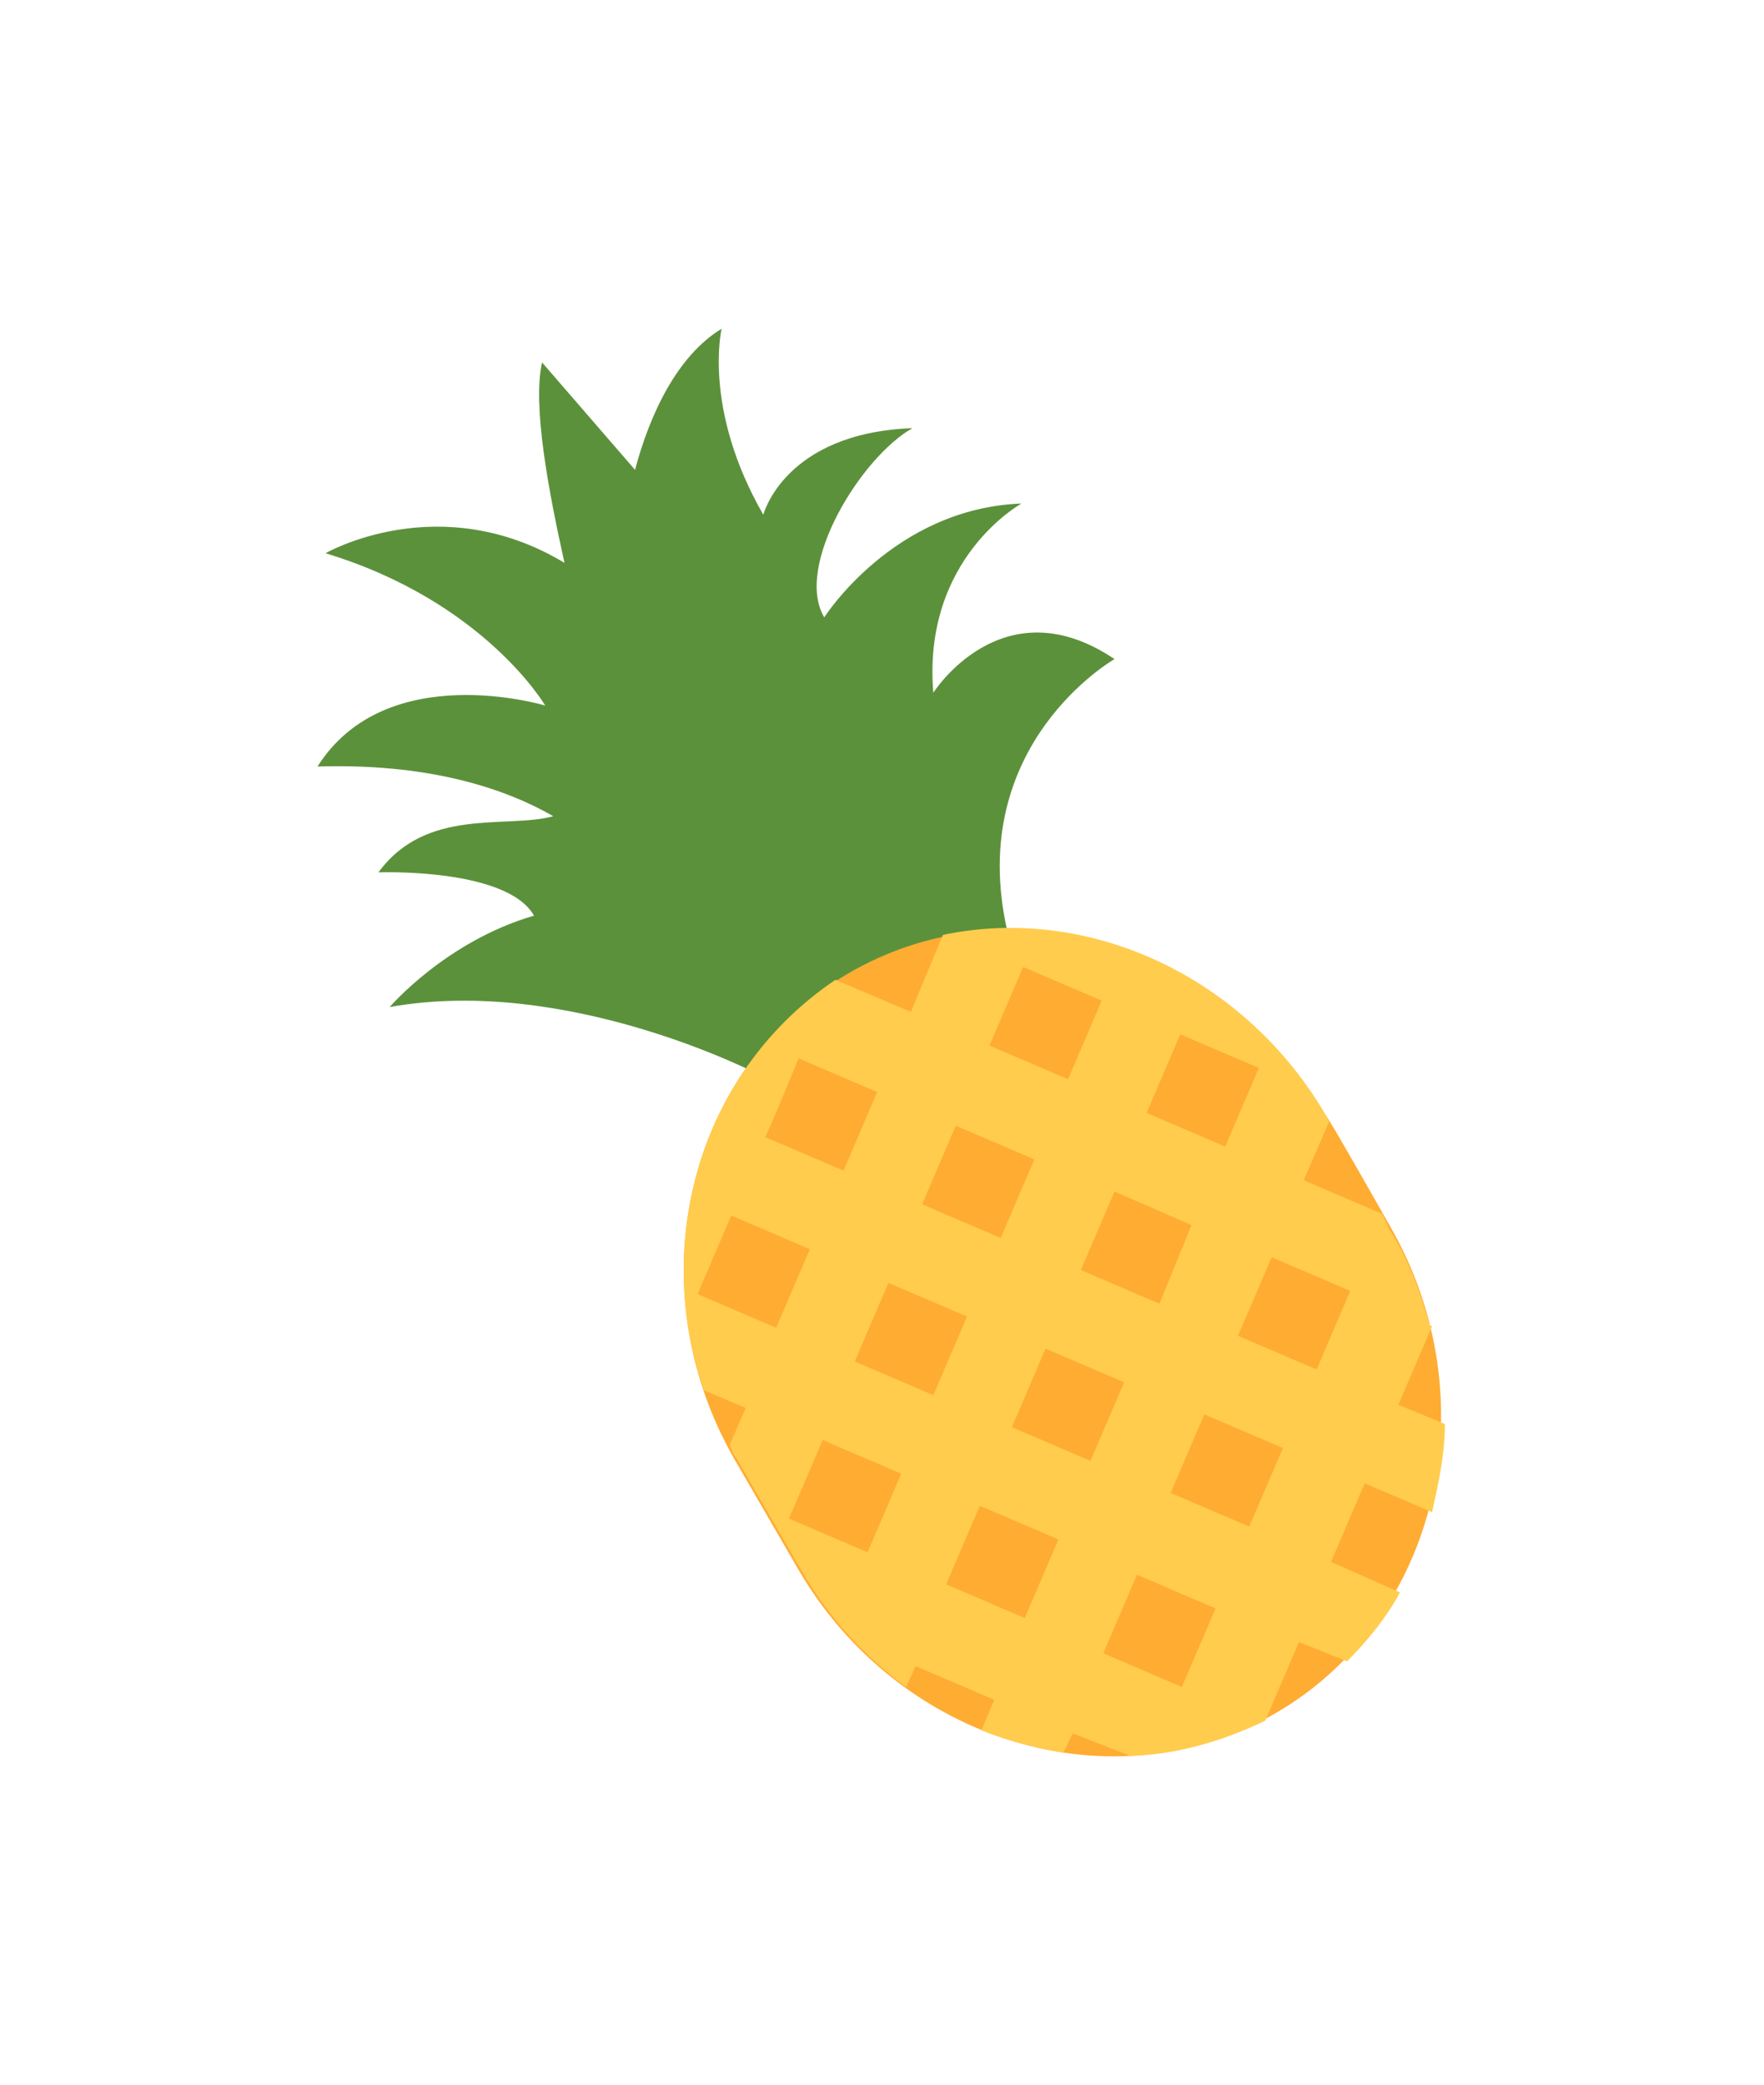
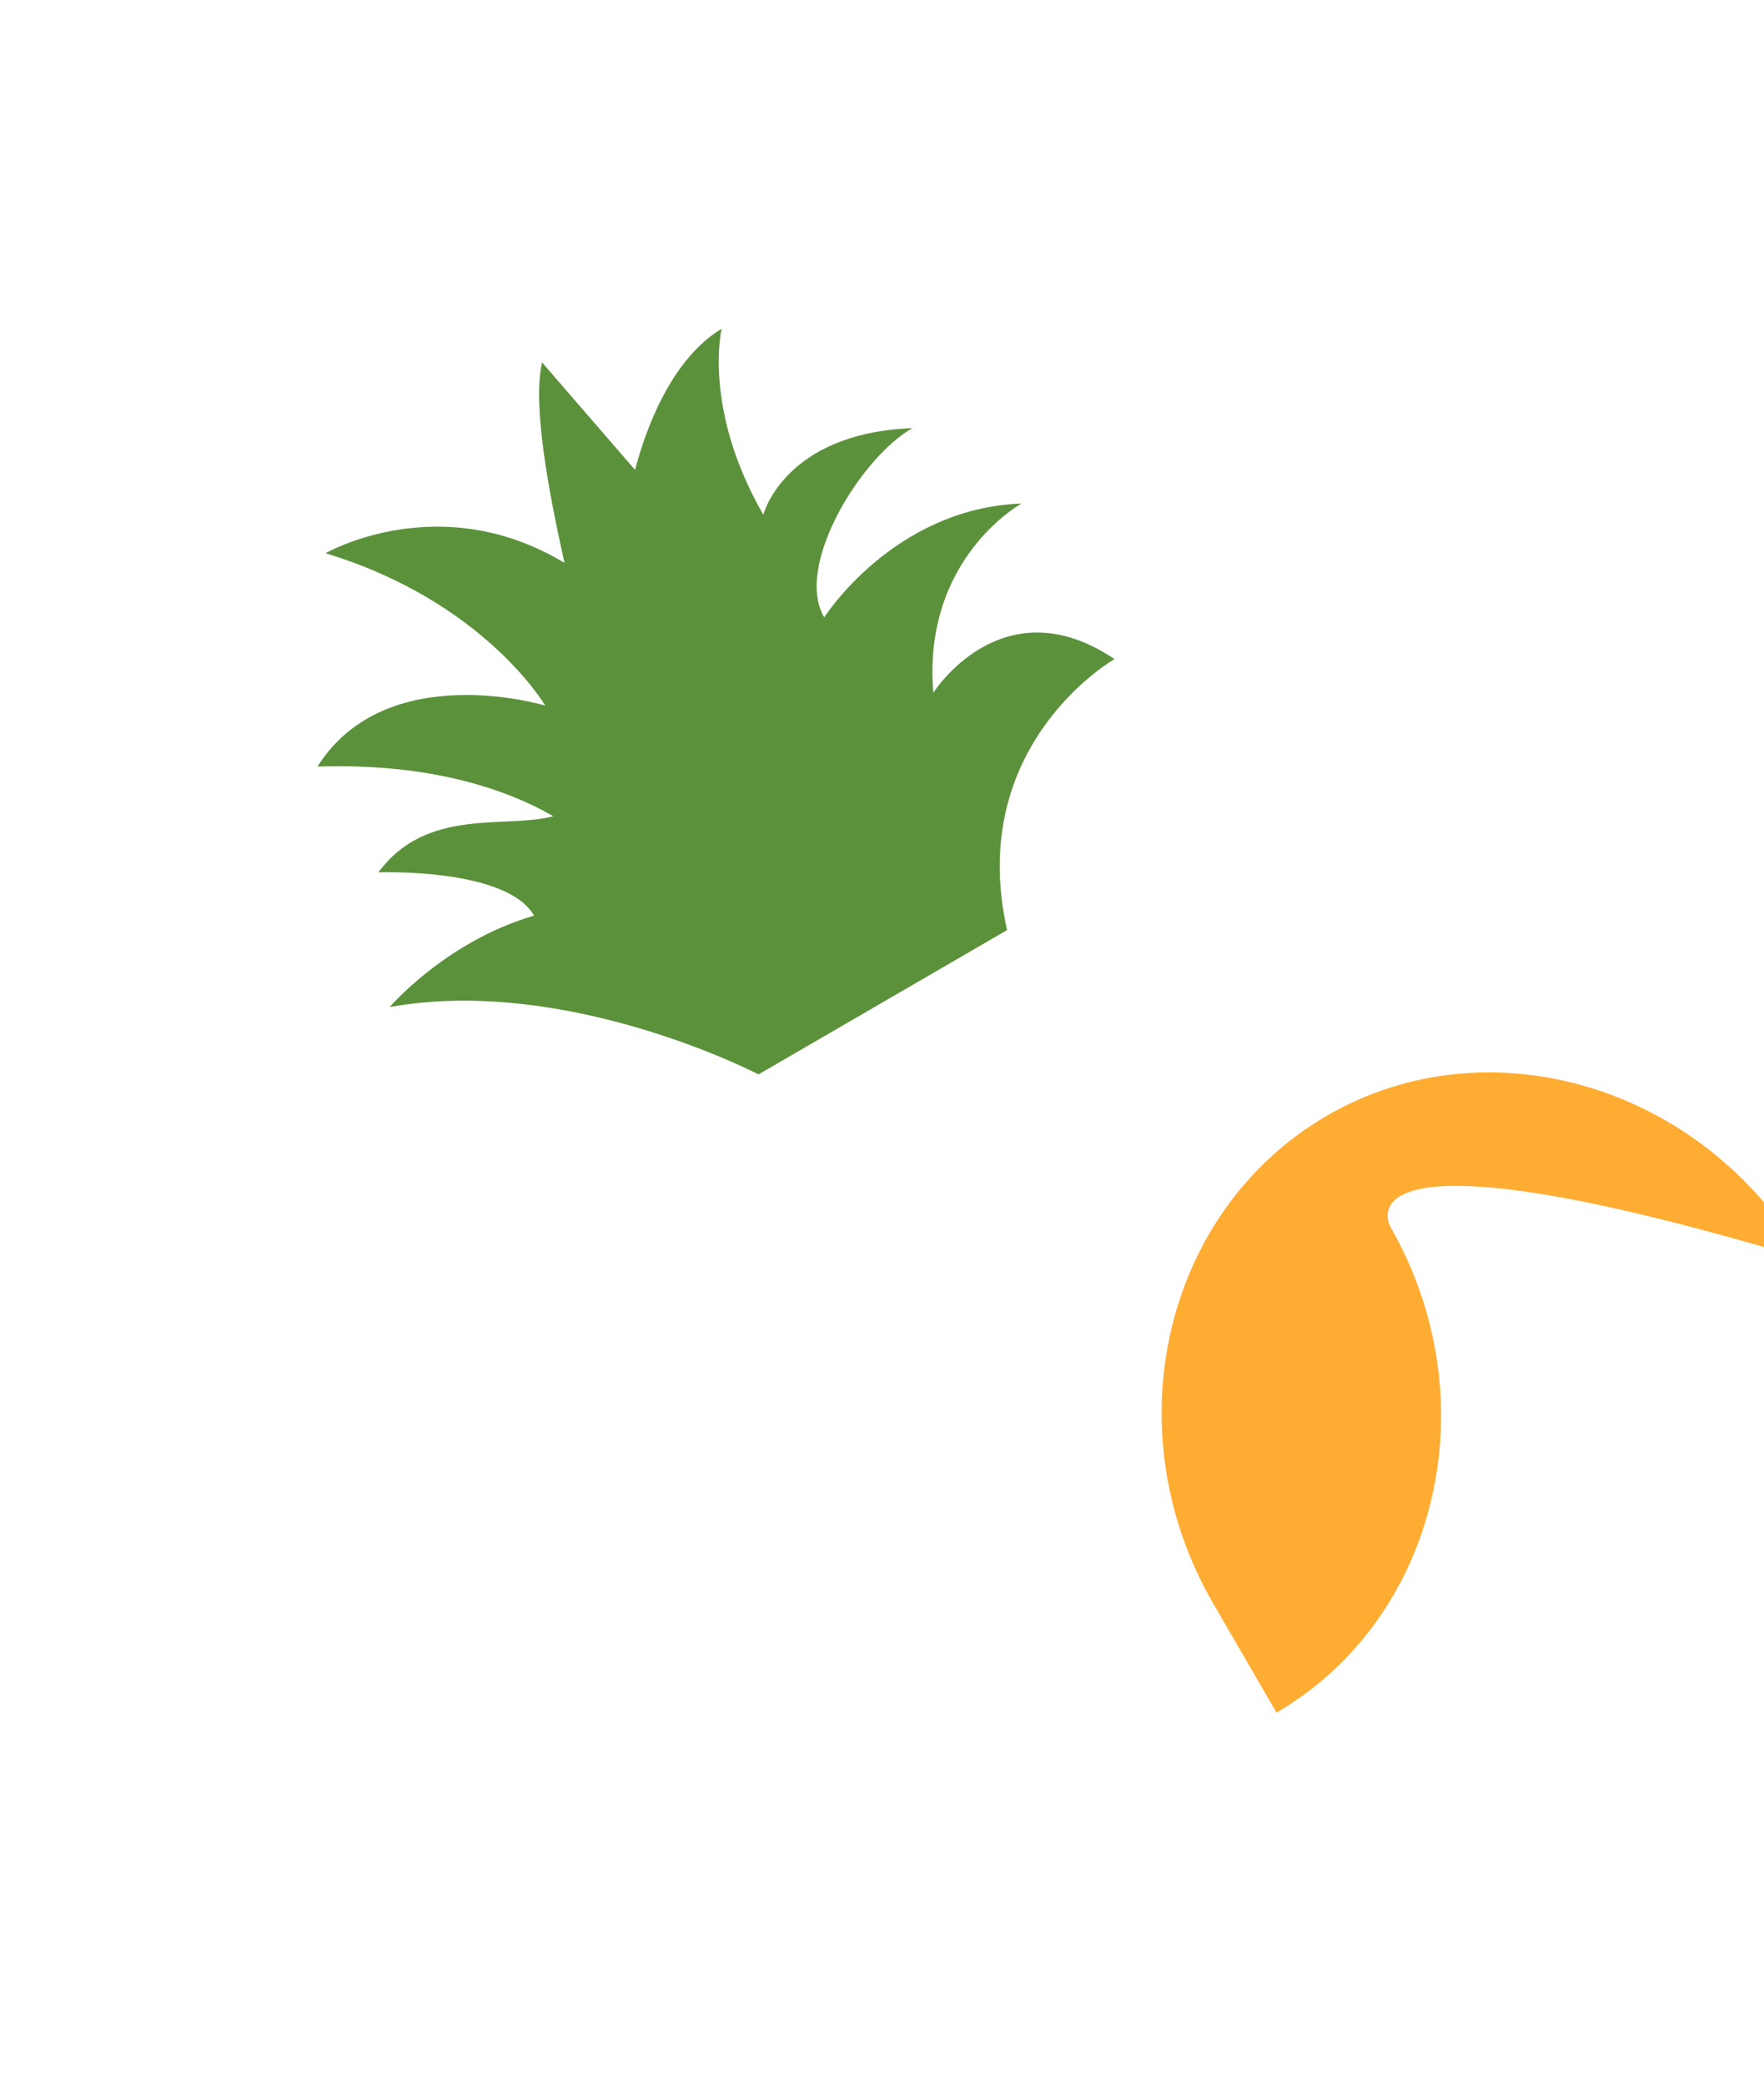
<svg xmlns="http://www.w3.org/2000/svg" version="1.1" id="Layer_1" x="0px" y="0px" viewBox="0 0 110 130" style="enable-background:new 0 0 110 130;" xml:space="preserve">
  <style type="text/css">
	.st0{fill:#5C913B;}
	.st1{fill:#FFAC33;}
	.st2{fill:#FFCC4D;}
</style>
  <g>
    <path class="st0" d="M58.2,43.2c-0.7-8.4,5.5-11.8,5.5-11.8c-8,0.3-12.3,7.1-12.3,7.1c-1.9-3.2,2.3-10,5.5-11.8   c-8,0.3-9.3,5.4-9.3,5.4c-3.8-6.6-2.6-11.6-2.6-11.6c-2.8,1.7-4.5,5.4-5.4,8.8l-5.8-6.7c-0.6,2.7,0.4,8,1.4,12.5   c-7.8-4.7-14.9-0.6-14.9-0.6c9.9,3,13.7,9.5,13.7,9.5s-9.9-3-14.2,3.8c6.6-0.2,11.4,1.2,14.7,3.1c-2.9,0.8-7.9-0.6-10.9,3.5   c0,0,8-0.3,9.7,2.7c-5.5,1.6-9,5.7-9,5.7c11.1-2,23,4.2,23,4.2L62.8,58c-2.6-11.6,6.7-16.9,6.7-16.9C62.5,36.4,58.2,43.2,58.2,43.2   z" />
-     <path class="st1" d="M86.7,76.5c6.2,10.8,3,24.4-7.1,30.3s-23.5,1.9-29.8-8.9l-4-6.9c-6.2-10.8-3-24.4,7.1-30.3   c10.1-5.9,23.5-1.9,29.8,8.9C82.8,69.6,86.7,76.5,86.7,76.5z" />
-     <path class="st2" d="M89.2,82.8c-0.6-2.1-1.3-4.2-2.6-6.2l-0.4-0.9l0,0l-4.9-2.1l1.6-3.7l-0.2-0.3c-5.1-8.8-14.9-13.2-23.9-11.3   l-2,4.8l-4.7-2c-8.2,5.5-11.5,16.1-8.2,25.6l2.6,1.1l-1,2.3c0.1,0.2,0.2,0.6,0.4,0.8l4,6.9c1.7,3,4,5.5,6.6,7.4l0.6-1.3l4.9,2.1   l-0.8,1.9c1.7,0.7,3.5,1.1,5.1,1.4l0.6-1.2l3.6,1.4c2.9-0.1,5.7-0.9,8.4-2.2l0,0l2.1-4.9l3,1.2c1.3-1.3,2.5-2.8,3.3-4.3l-4.3-1.9   l2.1-4.9l4.2,1.8c0.4-1.8,0.8-3.6,0.8-5.5l-2.9-1.2l2.1-4.9C89.1,82.6,89.2,82.8,89.2,82.8z M73.6,64.5l4.9,2.1l-2.1,4.9l-4.9-2.1   C71.5,69.4,73.6,64.5,73.6,64.5z M74.3,76.4l-2,4.9l-4.9-2.1l2.1-4.9L74.3,76.4z M63.8,60.3l4.9,2.1l-2.1,4.9l-4.9-2.1L63.8,60.3z    M59.6,70.2l4.9,2.1l-2.1,4.9l-4.9-2.1L59.6,70.2z M49.8,66l4.9,2.1l-2.1,4.9l-4.9-2.1C47.8,70.9,49.8,66,49.8,66z M43.5,80.7   l2.1-4.9l4.9,2.1l-2.1,4.9L43.5,80.7z M54.1,96.8l-4.9-2.1l2.1-4.9l4.9,2.1L54.1,96.8z M53.3,84.9l2.1-4.9l4.9,2.1L58.2,87   L53.3,84.9z M63.9,100.9L59,98.8l2.1-4.9L66,96L63.9,100.9z M63.1,89l2.1-4.9l4.9,2.1L68,91.1L63.1,89z M73.7,105.2l-4.9-2.1   l2.1-4.9l4.9,2.1L73.7,105.2z M77.9,95.2l-4.9-2.1l2.1-4.9l4.9,2.1L77.9,95.2z M82.1,85.4l-4.9-2.1l2.1-4.9l4.9,2.1L82.1,85.4z" />
+     <path class="st1" d="M86.7,76.5c6.2,10.8,3,24.4-7.1,30.3l-4-6.9c-6.2-10.8-3-24.4,7.1-30.3   c10.1-5.9,23.5-1.9,29.8,8.9C82.8,69.6,86.7,76.5,86.7,76.5z" />
  </g>
</svg>